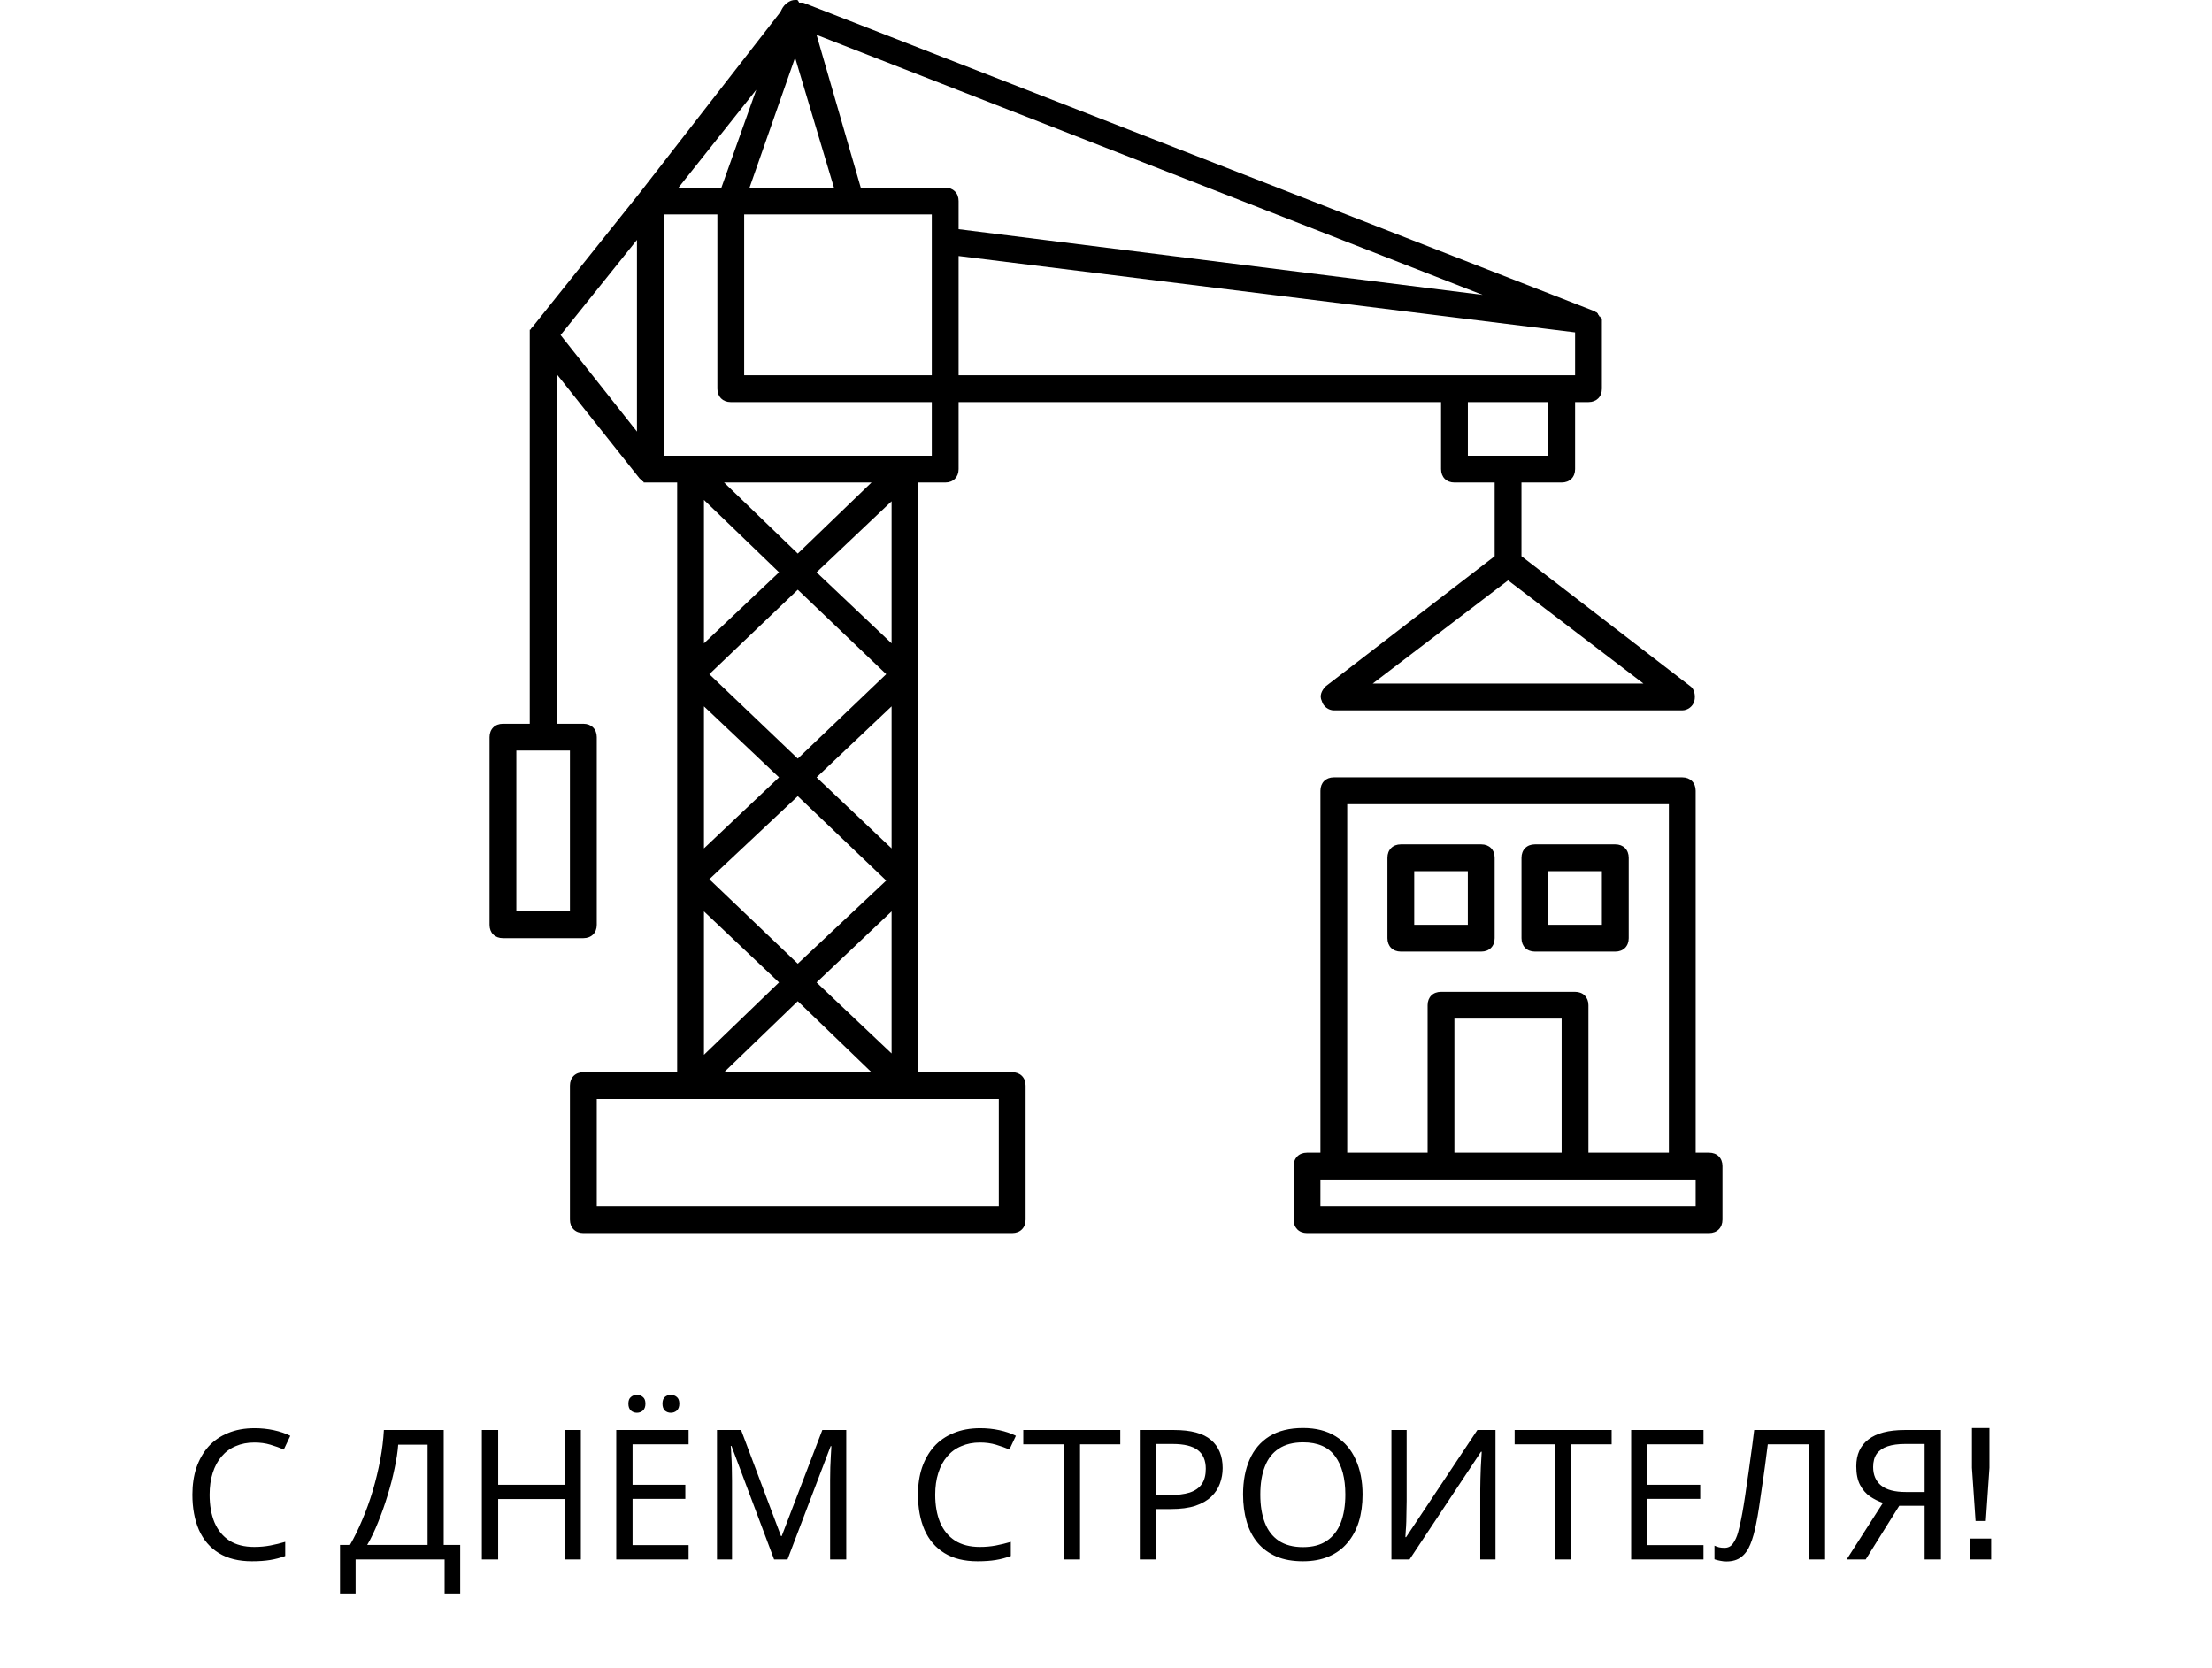
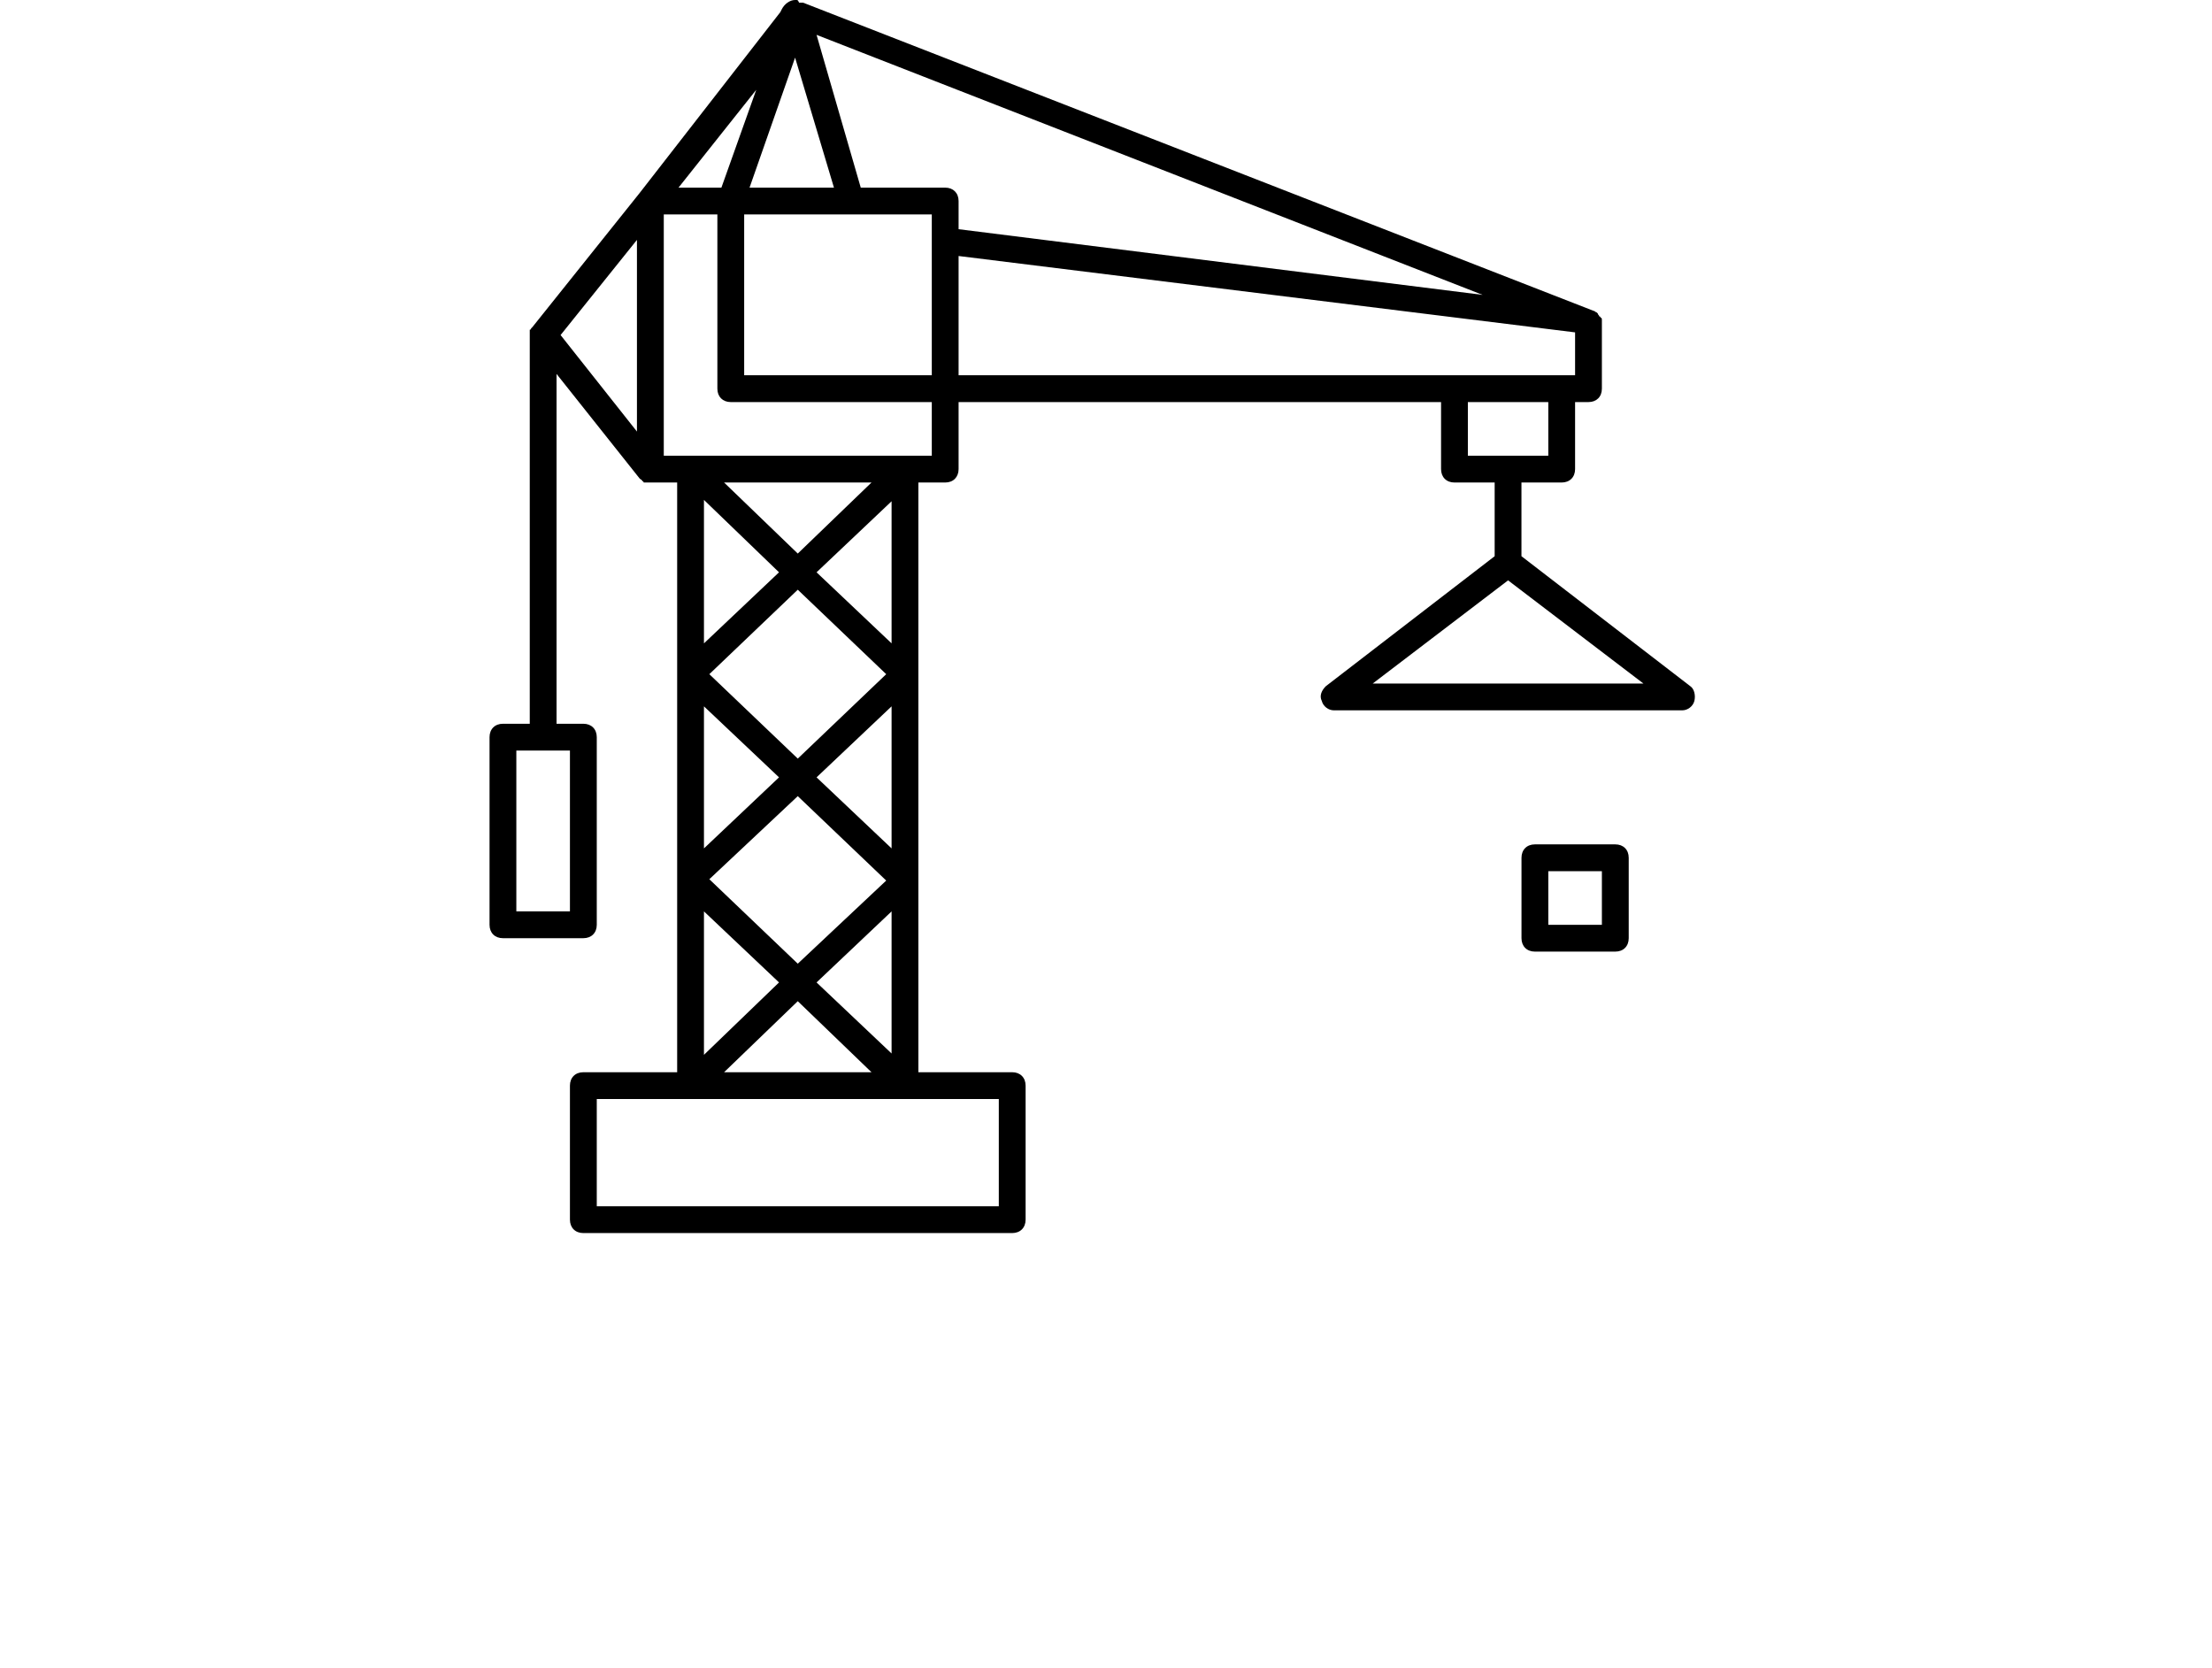
<svg xmlns="http://www.w3.org/2000/svg" width="61" height="46" viewBox="0 0 61 46" fill="none">
  <path d="M27.913 29.566H25.326V13.305H26.066C26.287 13.305 26.435 13.157 26.435 12.935V11.087H39.74V12.935C39.74 13.157 39.888 13.305 40.109 13.305H41.218V15.337L36.562 18.922C36.451 19.033 36.377 19.181 36.451 19.329C36.488 19.477 36.635 19.587 36.783 19.587H46.392C46.54 19.587 46.688 19.477 46.725 19.329C46.762 19.181 46.725 18.996 46.614 18.922L41.957 15.337V13.305H43.066C43.288 13.305 43.436 13.157 43.436 12.935V11.087H43.805C44.027 11.087 44.175 10.939 44.175 10.718V8.87V8.833C44.175 8.796 44.175 8.759 44.138 8.759C44.138 8.759 44.138 8.722 44.101 8.722C44.101 8.685 44.064 8.685 44.064 8.648L44.027 8.611C43.99 8.611 43.99 8.574 43.953 8.574L22.148 0.074C22.148 0.074 22.148 0.074 22.111 0.074C22.074 0.074 22.074 0.074 22.037 0.074C22 -7.15924e-08 22 0 21.963 0C21.963 0 21.963 0 21.926 0C21.779 0 21.631 0.111 21.557 0.259L21.52 0.333L17.639 5.322L14.683 9.018L14.646 9.055C14.646 9.055 14.646 9.092 14.609 9.092C14.609 9.165 14.609 9.202 14.609 9.239V19.957H13.87C13.648 19.957 13.5 20.105 13.5 20.327V25.501C13.5 25.723 13.648 25.87 13.87 25.87H16.087C16.309 25.87 16.457 25.723 16.457 25.501V20.327C16.457 20.105 16.309 19.957 16.087 19.957H15.348V10.311L17.639 13.194C17.676 13.231 17.713 13.231 17.713 13.268C17.713 13.268 17.75 13.268 17.75 13.305C17.824 13.305 17.898 13.305 17.935 13.305H18.674V29.566H16.087C15.865 29.566 15.717 29.714 15.717 29.936V33.631C15.717 33.853 15.865 34.001 16.087 34.001H27.913C28.135 34.001 28.283 33.853 28.283 33.631V29.936C28.283 29.714 28.135 29.566 27.913 29.566ZM37.855 18.848L41.588 16.003L45.321 18.848H37.855ZM15.717 25.131H14.239V20.696H15.717V25.131ZM24.587 23.394L22.518 21.435L24.587 19.477V23.394ZM22 20.918L19.561 18.59L22 16.261L24.439 18.59L22 20.918ZM19.413 19.477L21.483 21.435L19.413 23.394V19.477ZM22 21.953L24.439 24.281L22 26.573L19.561 24.244L22 21.953ZM24.587 25.131V29.049L22.518 27.09L24.587 25.131ZM22.518 15.781L24.587 13.822V17.74L22.518 15.781ZM22 15.264L19.968 13.305H24.033L22 15.264ZM21.483 15.781L19.413 17.74V13.785L21.483 15.781ZM21.483 27.09L19.413 29.086V25.131L21.483 27.09ZM22 27.607L24.033 29.566H19.968L22 27.607ZM26.066 5.174H23.737L22.518 0.961L40.886 8.131L26.435 6.32V5.544C26.435 5.322 26.287 5.174 26.066 5.174ZM22.998 5.174H20.67L21.926 1.589L22.998 5.174ZM20.522 5.913H25.696V6.652V10.348H20.522V5.913ZM42.697 12.566H40.479V11.087H42.697V12.566ZM43.436 10.348H43.066H40.109H26.435V7.059L43.436 9.165V10.348ZM19.894 5.174H18.711L20.855 2.476L19.894 5.174ZM17.565 6.615V11.9L15.459 9.239L17.565 6.615ZM18.305 5.913H19.783V10.718C19.783 10.939 19.931 11.087 20.152 11.087H25.696V12.566H24.957H19.044H18.305V5.913ZM27.544 33.262H16.457V30.305H19.044H24.957H27.544V33.262Z" fill="black" />
-   <path d="M47.13 31.784H46.761V21.805C46.761 21.583 46.613 21.435 46.391 21.435H36.782C36.561 21.435 36.413 21.583 36.413 21.805V31.784H36.043C35.821 31.784 35.674 31.931 35.674 32.153V33.631C35.674 33.853 35.821 34.001 36.043 34.001H47.13C47.352 34.001 47.5 33.853 47.5 33.631V32.153C47.5 31.931 47.352 31.784 47.13 31.784ZM37.152 22.174H46.022V31.784H43.804V27.718C43.804 27.496 43.656 27.349 43.435 27.349H39.739C39.517 27.349 39.369 27.496 39.369 27.718V31.784H37.152V22.174ZM43.065 31.784H40.108V28.088H43.065V31.784ZM46.761 33.262H36.413V32.523H36.782H39.739H43.435H46.391H46.761V33.262Z" fill="black" />
-   <path d="M40.848 26.24C41.07 26.24 41.218 26.092 41.218 25.87V23.653C41.218 23.431 41.07 23.283 40.848 23.283H38.631C38.409 23.283 38.261 23.431 38.261 23.653V25.87C38.261 26.092 38.409 26.24 38.631 26.24H40.848ZM39 24.022H40.478V25.501H39V24.022Z" fill="black" />
  <path d="M42.328 26.24H44.545C44.767 26.24 44.915 26.092 44.915 25.87V23.653C44.915 23.431 44.767 23.283 44.545 23.283H42.328C42.106 23.283 41.958 23.431 41.958 23.653V25.87C41.958 26.092 42.106 26.24 42.328 26.24ZM42.697 24.022H44.175V25.501H42.697V24.022Z" fill="black" />
-   <path d="M7.015 39.776C6.825 39.776 6.653 39.809 6.5 39.876C6.347 39.939 6.217 40.034 6.11 40.161C6.003 40.284 5.922 40.436 5.865 40.616C5.808 40.793 5.78 40.993 5.78 41.216C5.78 41.509 5.825 41.764 5.915 41.981C6.008 42.198 6.145 42.364 6.325 42.481C6.508 42.598 6.737 42.656 7.01 42.656C7.167 42.656 7.315 42.643 7.455 42.616C7.595 42.589 7.732 42.556 7.865 42.516V42.906C7.732 42.956 7.593 42.993 7.45 43.016C7.31 43.039 7.142 43.051 6.945 43.051C6.582 43.051 6.278 42.976 6.035 42.826C5.792 42.676 5.608 42.463 5.485 42.186C5.365 41.909 5.305 41.584 5.305 41.211C5.305 40.941 5.342 40.694 5.415 40.471C5.492 40.248 5.602 40.054 5.745 39.891C5.892 39.728 6.072 39.603 6.285 39.516C6.498 39.426 6.743 39.381 7.02 39.381C7.203 39.381 7.38 39.399 7.55 39.436C7.72 39.473 7.872 39.524 8.005 39.591L7.825 39.971C7.715 39.921 7.592 39.876 7.455 39.836C7.322 39.796 7.175 39.776 7.015 39.776ZM12.236 39.431V42.601H12.691V43.941H12.261V43.001H9.806V43.941H9.376V42.601H9.651C9.771 42.394 9.884 42.163 9.991 41.906C10.101 41.649 10.197 41.381 10.281 41.101C10.364 40.818 10.432 40.534 10.486 40.251C10.539 39.968 10.572 39.694 10.586 39.431H12.236ZM10.981 39.836C10.967 40.029 10.934 40.248 10.881 40.491C10.831 40.734 10.766 40.984 10.686 41.241C10.609 41.494 10.522 41.739 10.426 41.976C10.332 42.213 10.232 42.421 10.126 42.601H11.791V39.836H10.981ZM16.018 43.001H15.568V41.336H13.738V43.001H13.288V39.431H13.738V40.941H15.568V39.431H16.018V43.001ZM18.989 43.001H16.994V39.431H18.989V39.826H17.444V40.941H18.899V41.331H17.444V42.606H18.989V43.001ZM17.329 38.706C17.329 38.619 17.352 38.558 17.399 38.521C17.445 38.481 17.5 38.461 17.564 38.461C17.627 38.461 17.682 38.481 17.729 38.521C17.776 38.558 17.799 38.619 17.799 38.706C17.799 38.789 17.776 38.853 17.729 38.896C17.682 38.936 17.627 38.956 17.564 38.956C17.5 38.956 17.445 38.936 17.399 38.896C17.352 38.853 17.329 38.789 17.329 38.706ZM18.269 38.706C18.269 38.619 18.291 38.558 18.334 38.521C18.381 38.481 18.436 38.461 18.499 38.461C18.562 38.461 18.617 38.481 18.664 38.521C18.71 38.558 18.734 38.619 18.734 38.706C18.734 38.789 18.71 38.853 18.664 38.896C18.617 38.936 18.562 38.956 18.499 38.956C18.436 38.956 18.381 38.936 18.334 38.896C18.291 38.853 18.269 38.789 18.269 38.706ZM21.347 43.001L20.172 39.871H20.152C20.159 39.938 20.164 40.023 20.167 40.126C20.174 40.229 20.179 40.343 20.182 40.466C20.185 40.586 20.187 40.709 20.187 40.836V43.001H19.772V39.431H20.437L21.537 42.356H21.557L22.677 39.431H23.337V43.001H22.892V40.806C22.892 40.689 22.894 40.574 22.897 40.461C22.9 40.344 22.905 40.236 22.912 40.136C22.919 40.033 22.924 39.946 22.927 39.876H22.907L21.717 43.001H21.347ZM27.025 39.776C26.835 39.776 26.663 39.809 26.51 39.876C26.356 39.939 26.226 40.034 26.12 40.161C26.013 40.284 25.931 40.436 25.875 40.616C25.818 40.793 25.79 40.993 25.79 41.216C25.79 41.509 25.835 41.764 25.925 41.981C26.018 42.198 26.155 42.364 26.335 42.481C26.518 42.598 26.746 42.656 27.02 42.656C27.176 42.656 27.325 42.643 27.465 42.616C27.605 42.589 27.741 42.556 27.875 42.516V42.906C27.741 42.956 27.603 42.993 27.46 43.016C27.32 43.039 27.151 43.051 26.955 43.051C26.591 43.051 26.288 42.976 26.045 42.826C25.801 42.676 25.618 42.463 25.495 42.186C25.375 41.909 25.315 41.584 25.315 41.211C25.315 40.941 25.351 40.694 25.425 40.471C25.501 40.248 25.611 40.054 25.755 39.891C25.901 39.728 26.081 39.603 26.295 39.516C26.508 39.426 26.753 39.381 27.03 39.381C27.213 39.381 27.39 39.399 27.56 39.436C27.73 39.473 27.881 39.524 28.015 39.591L27.835 39.971C27.725 39.921 27.601 39.876 27.465 39.836C27.331 39.796 27.185 39.776 27.025 39.776ZM29.784 43.001H29.334V39.826H28.219V39.431H30.894V39.826H29.784V43.001ZM32.377 39.431C32.844 39.431 33.184 39.523 33.397 39.706C33.611 39.889 33.717 40.148 33.717 40.481C33.717 40.628 33.692 40.769 33.642 40.906C33.596 41.039 33.517 41.159 33.407 41.266C33.297 41.373 33.151 41.458 32.967 41.521C32.784 41.581 32.559 41.611 32.292 41.611H31.882V43.001H31.432V39.431H32.377ZM32.337 39.816H31.882V41.226H32.242C32.469 41.226 32.657 41.203 32.807 41.156C32.957 41.106 33.069 41.028 33.142 40.921C33.216 40.814 33.252 40.674 33.252 40.501C33.252 40.271 33.179 40.099 33.032 39.986C32.886 39.873 32.654 39.816 32.337 39.816ZM37.575 41.211C37.575 41.488 37.54 41.739 37.47 41.966C37.4 42.189 37.295 42.383 37.155 42.546C37.018 42.709 36.846 42.834 36.64 42.921C36.436 43.008 36.2 43.051 35.93 43.051C35.65 43.051 35.406 43.008 35.2 42.921C34.993 42.831 34.821 42.706 34.685 42.546C34.548 42.383 34.446 42.188 34.38 41.961C34.313 41.734 34.28 41.483 34.28 41.206C34.28 40.839 34.34 40.519 34.46 40.246C34.58 39.973 34.761 39.759 35.005 39.606C35.251 39.453 35.561 39.376 35.935 39.376C36.291 39.376 36.591 39.453 36.835 39.606C37.078 39.756 37.261 39.969 37.385 40.246C37.511 40.519 37.575 40.841 37.575 41.211ZM34.755 41.211C34.755 41.511 34.796 41.769 34.88 41.986C34.963 42.203 35.091 42.369 35.265 42.486C35.441 42.603 35.663 42.661 35.93 42.661C36.2 42.661 36.42 42.603 36.59 42.486C36.763 42.369 36.891 42.203 36.975 41.986C37.058 41.769 37.1 41.511 37.1 41.211C37.1 40.761 37.006 40.409 36.82 40.156C36.633 39.899 36.338 39.771 35.935 39.771C35.665 39.771 35.441 39.829 35.265 39.946C35.091 40.059 34.963 40.224 34.88 40.441C34.796 40.654 34.755 40.911 34.755 41.211ZM38.371 39.431H38.791V41.391C38.791 41.474 38.789 41.566 38.786 41.666C38.786 41.763 38.784 41.859 38.781 41.956C38.778 42.053 38.773 42.139 38.766 42.216C38.763 42.289 38.759 42.346 38.756 42.386H38.776L40.741 39.431H41.241V43.001H40.821V41.061C40.821 40.971 40.822 40.874 40.826 40.771C40.829 40.664 40.833 40.563 40.836 40.466C40.843 40.366 40.847 40.278 40.851 40.201C40.854 40.124 40.858 40.068 40.861 40.031H40.841L38.871 43.001H38.371V39.431ZM43.334 43.001H42.884V39.826H41.769V39.431H44.444V39.826H43.334V43.001ZM46.977 43.001H44.982V39.431H46.977V39.826H45.432V40.941H46.887V41.331H45.432V42.606H46.977V43.001ZM50.33 43.001H49.88V39.826H48.75C48.727 40.009 48.702 40.203 48.675 40.406C48.649 40.606 48.62 40.804 48.59 41.001C48.564 41.198 48.537 41.383 48.51 41.556C48.484 41.729 48.457 41.881 48.43 42.011C48.387 42.234 48.334 42.424 48.27 42.581C48.207 42.738 48.122 42.856 48.015 42.936C47.912 43.016 47.775 43.056 47.605 43.056C47.549 43.056 47.49 43.049 47.43 43.036C47.374 43.026 47.324 43.013 47.28 42.996V42.621C47.317 42.638 47.359 42.653 47.405 42.666C47.452 42.676 47.502 42.681 47.555 42.681C47.655 42.681 47.734 42.641 47.79 42.561C47.85 42.478 47.897 42.376 47.93 42.256C47.964 42.133 47.992 42.011 48.015 41.891C48.035 41.794 48.059 41.666 48.085 41.506C48.112 41.343 48.14 41.153 48.17 40.936C48.204 40.719 48.237 40.484 48.27 40.231C48.307 39.974 48.342 39.708 48.375 39.431H50.33V43.001ZM52.375 41.521L51.45 43.001H50.925L51.925 41.441C51.799 41.398 51.679 41.338 51.565 41.261C51.455 41.184 51.365 41.079 51.295 40.946C51.225 40.813 51.19 40.641 51.19 40.431C51.19 40.108 51.302 39.861 51.525 39.691C51.749 39.518 52.082 39.431 52.525 39.431H53.525V43.001H53.075V41.521H52.375ZM52.535 39.816C52.345 39.816 52.185 39.838 52.055 39.881C51.925 39.924 51.825 39.993 51.755 40.086C51.689 40.179 51.655 40.301 51.655 40.451C51.655 40.671 51.729 40.841 51.875 40.961C52.022 41.081 52.249 41.141 52.555 41.141H53.075V39.816H52.535ZM54.334 43.001V42.425H54.91V43.001H54.334ZM54.38 40.472V39.376H54.863V40.472L54.763 41.941H54.48L54.38 40.472Z" fill="black" />
</svg>